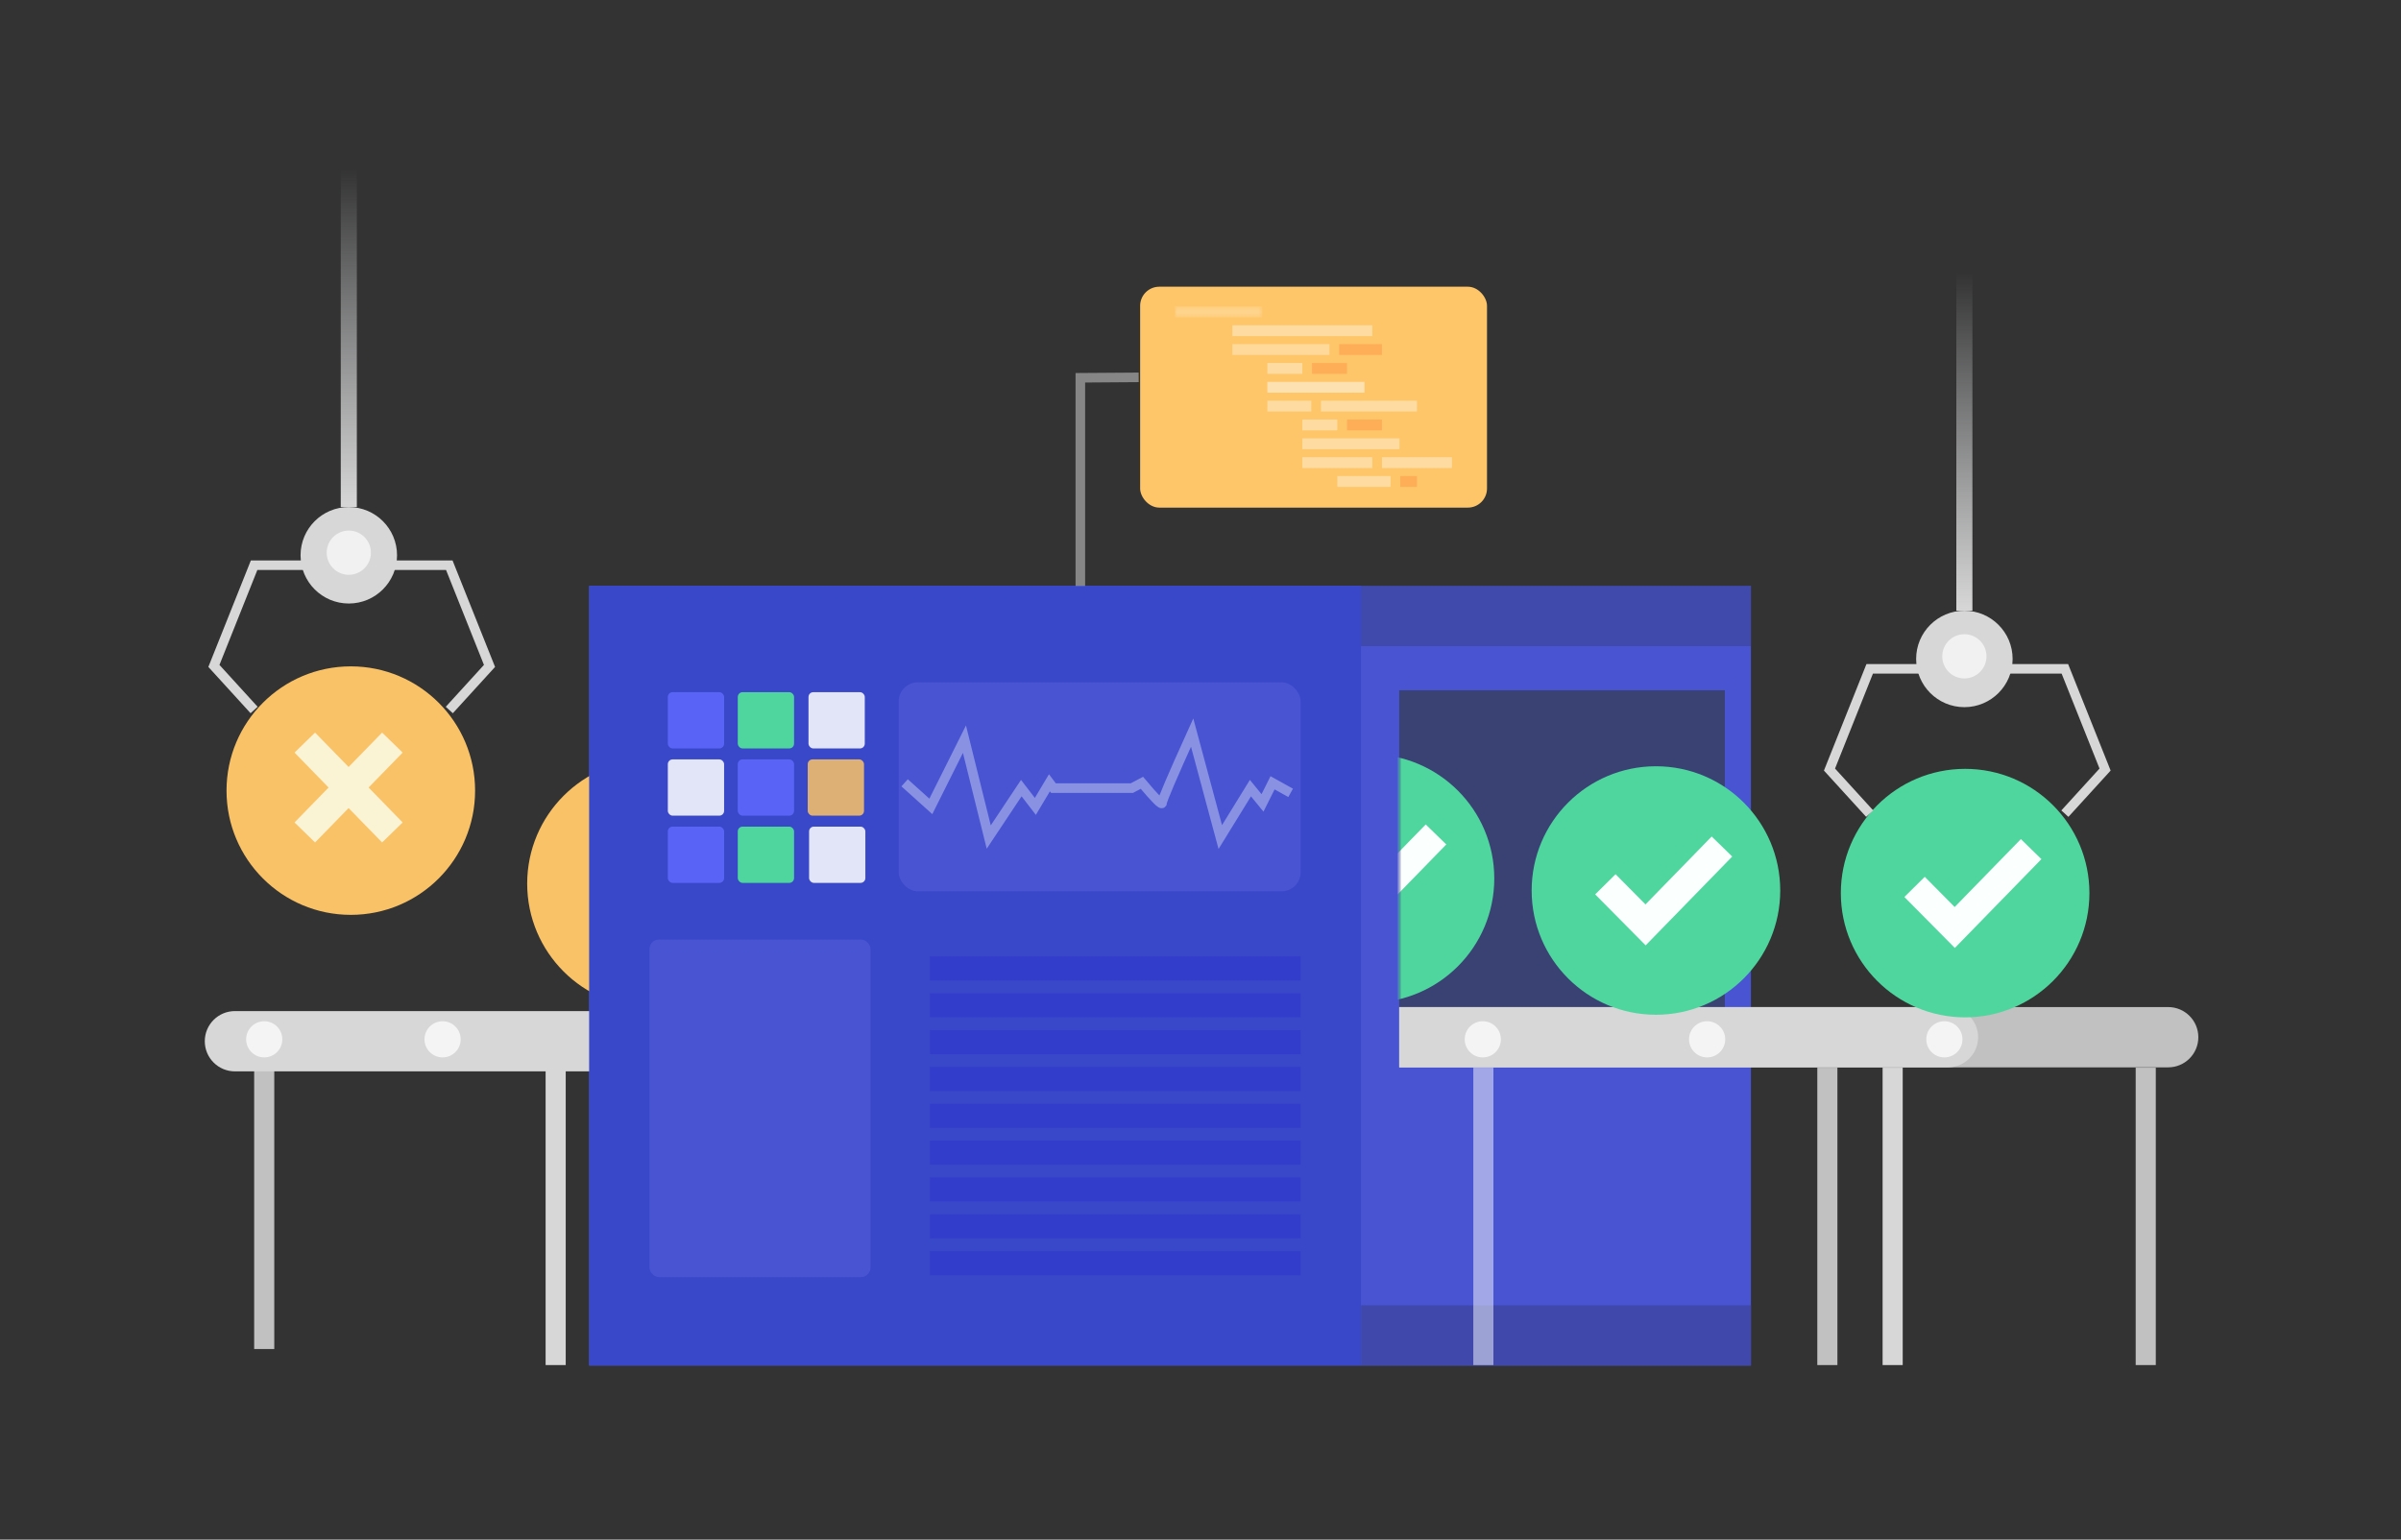
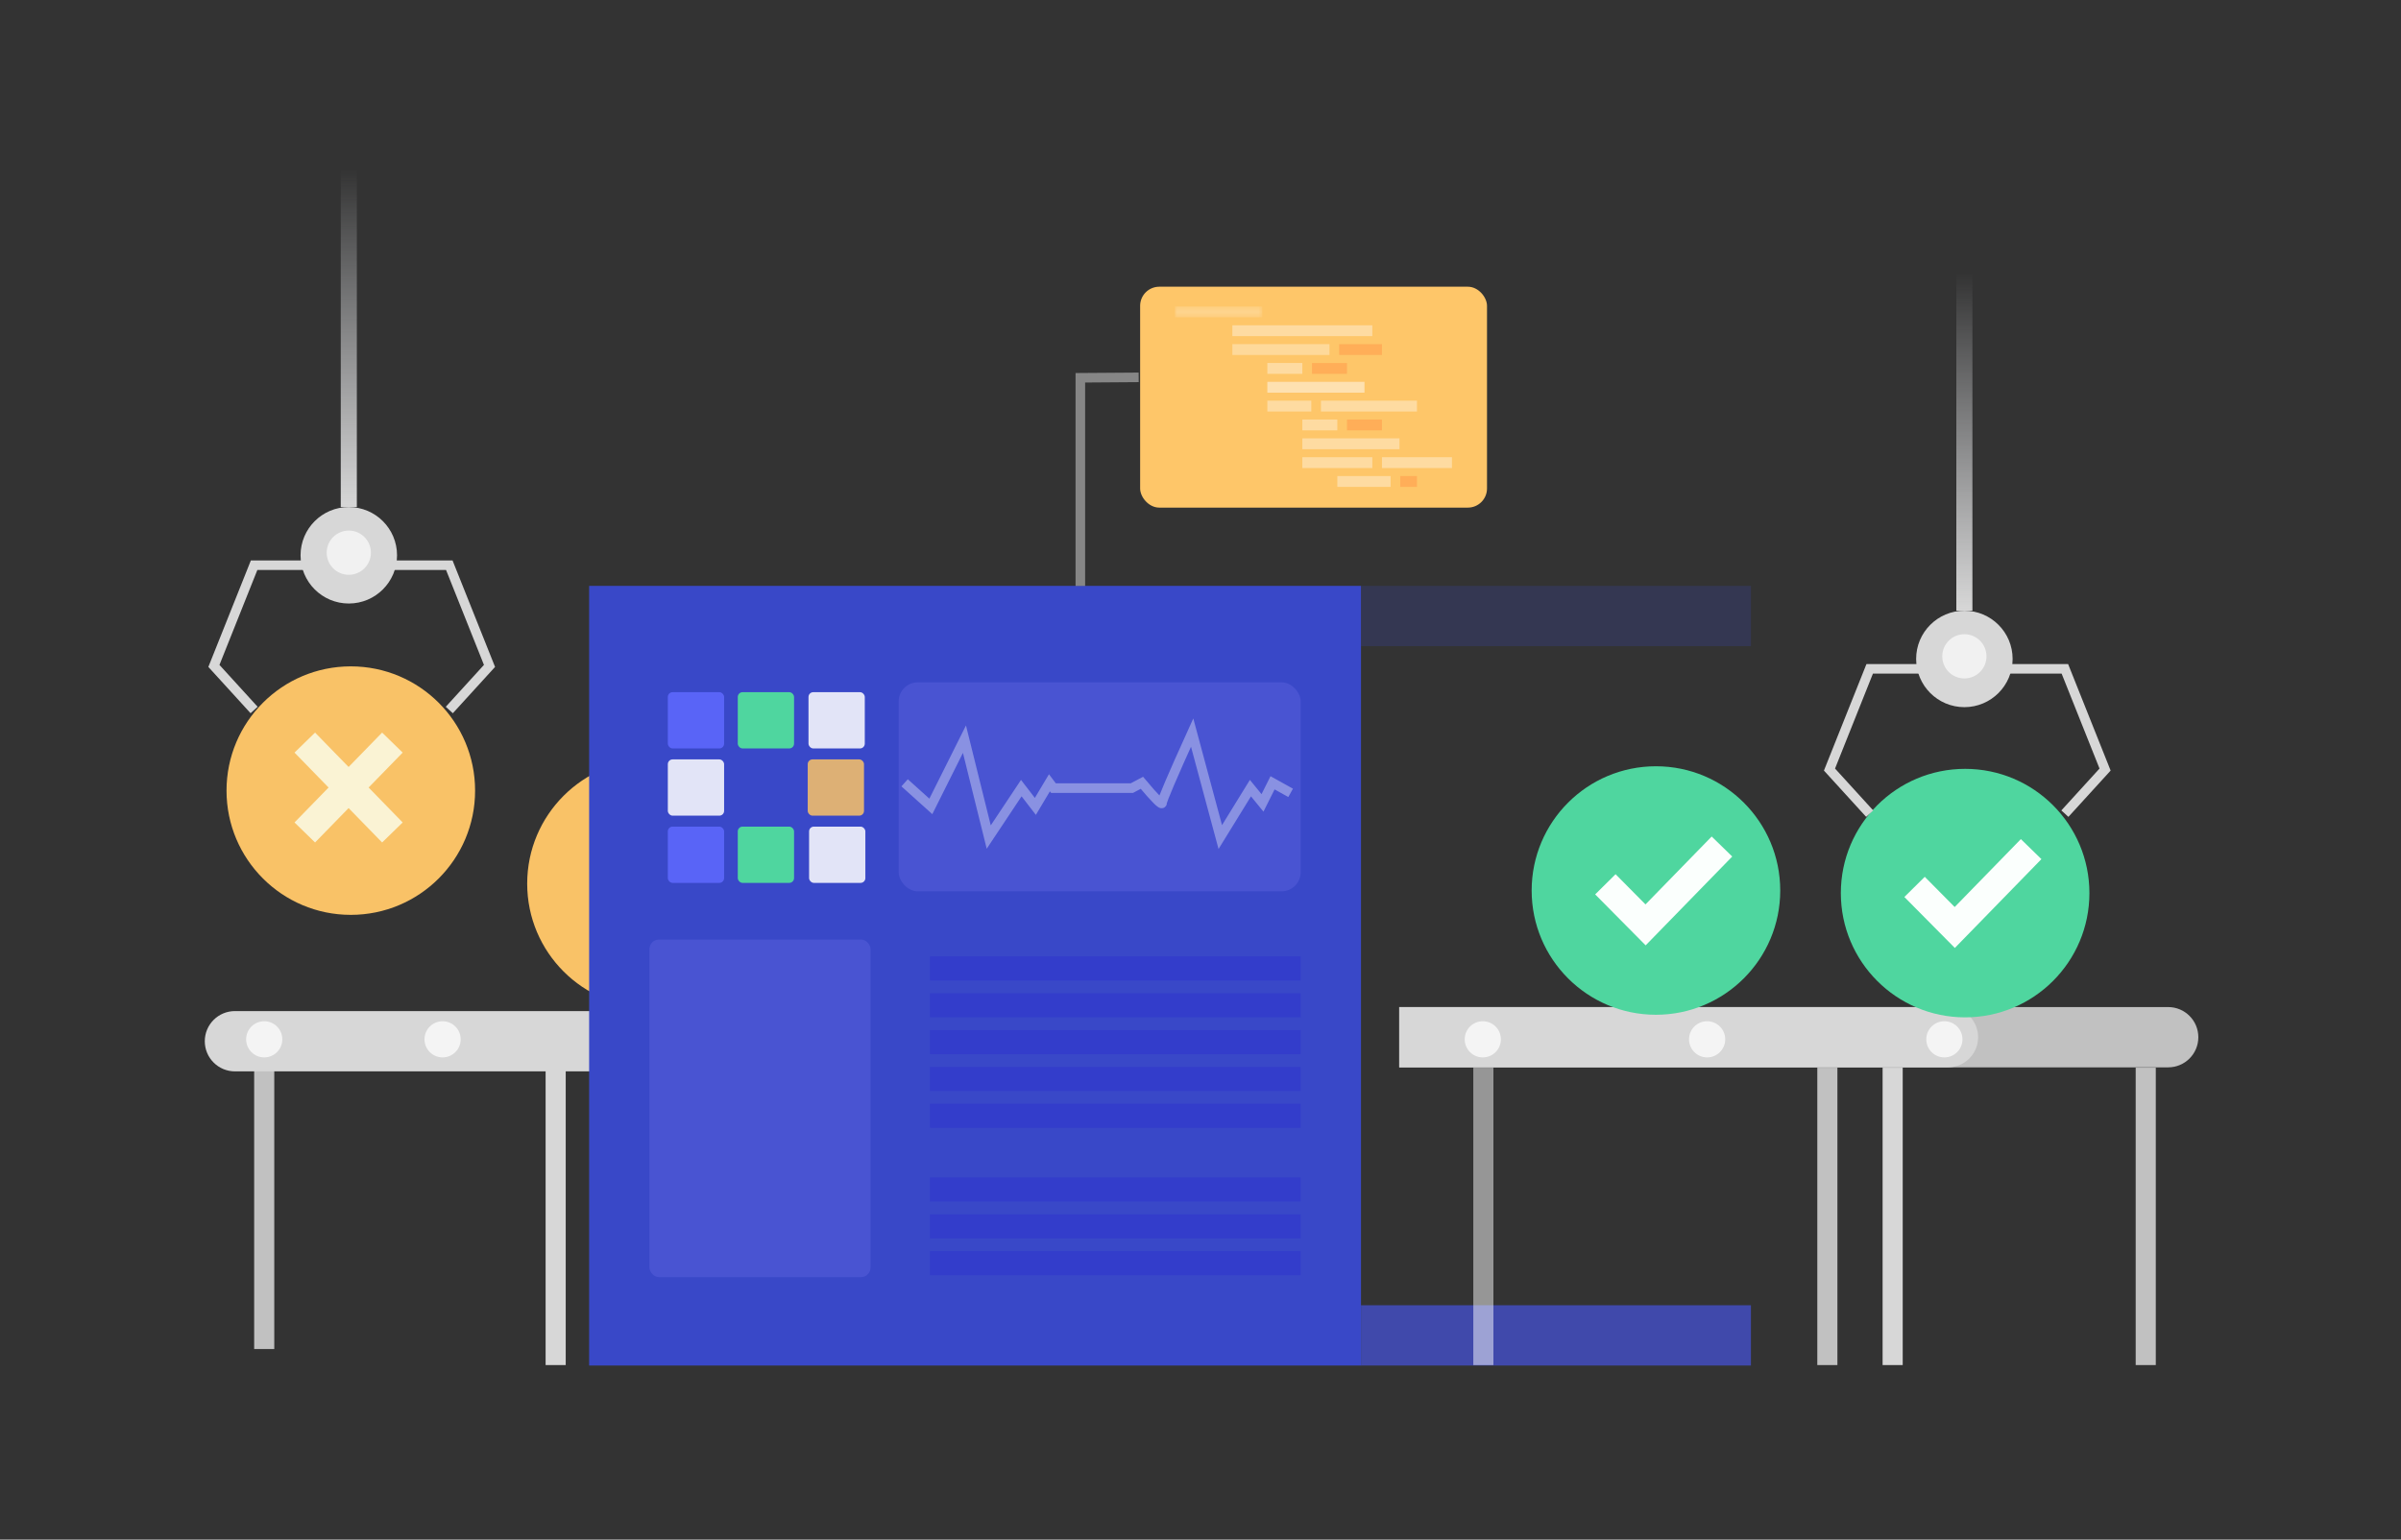
<svg xmlns="http://www.w3.org/2000/svg" xmlns:xlink="http://www.w3.org/1999/xlink" width="502px" height="322px" viewBox="0 0 502 322">
  <rect x="0" y="0" width="502" height="322" fill="#333333" stroke="none" />
  <title>定制@2x</title>
  <desc>Created with Sketch.</desc>
  <defs>
-     <rect id="path-1" x="0" y="0.82" width="68.082" height="66.421" />
    <linearGradient x1="50%" y1="0%" x2="50%" y2="100%" id="linearGradient-3">
      <stop stop-color="#E5E7EB" stop-opacity="0" offset="0%" />
      <stop stop-color="#D7D7D7" offset="100%" />
    </linearGradient>
    <rect id="path-4" x="0.305" y="0.131" width="72.523" height="46.199" rx="4" />
    <polygon id="path-6" points="0 0.336 18.277 0.336 18.277 2.603 0 2.603" />
  </defs>
  <g id="定制" stroke="none" stroke-width="1" fill="none" fill-rule="evenodd">
    <g id="Group-2-Copy" transform="translate(41, 35)">
      <g id="Group" transform="translate(0.553, 0.055)">
-         <rect id="Rectangle" fill="#4954D2" x="81.623" y="87.479" width="242.909" height="163.06" />
        <g id="Group-25" transform="translate(250.995, 108.492)">
          <g id="Group-29">
            <mask id="mask-2" fill="white">
              <use xlink:href="#path-1" />
            </mask>
            <use id="Mask" fill="#3A4273" xlink:href="#path-1" />
            <g mask="url(#mask-2)">
              <g transform="translate(-32.731, 13.448)">
                <circle id="Oval-Copy-62" stroke="none" fill="#4FD69F" fill-rule="evenodd" cx="26.621" cy="26.729" r="25.986" />
                <polyline id="Path-32-Copy-4" stroke="#FBFFFD" stroke-width="6" fill="none" points="16.048 25.431 24.454 33.918 40.423 17.528" />
              </g>
            </g>
          </g>
-           <path d="M0,67.076 L160.776,67.076 C164.258,67.076 167.08,69.898 167.08,73.38 L167.08,73.38 C167.08,76.862 164.258,79.684 160.776,79.684 L0,79.684 L0,67.076 Z" id="Rectangle" fill-opacity="0.695" fill="#FFFFFF" />
+           <path d="M0,67.076 L160.776,67.076 C164.258,67.076 167.08,69.898 167.08,73.38 L167.08,73.38 C167.08,76.862 164.258,79.684 160.776,79.684 L0,79.684 Z" id="Rectangle" fill-opacity="0.695" fill="#FFFFFF" />
          <rect id="Rectangle-Copy-56" fill-opacity="0.695" fill="#FFFFFF" x="87.414" y="79.752" width="4.203" height="62.198" />
          <rect id="Rectangle-Copy-57" fill="#D7D7D7" x="101.066" y="79.752" width="4.203" height="62.198" />
          <rect id="Rectangle-Copy-58" fill-opacity="0.695" fill="#FFFFFF" x="153.982" y="79.752" width="4.203" height="62.198" />
          <path d="M0,67.076 L114.73,67.076 C118.212,67.076 121.034,69.898 121.034,73.38 L121.034,73.38 C121.034,76.862 118.212,79.684 114.73,79.684 L0,79.684 L0,67.076 Z" id="Rectangle" fill="#D7D7D7" />
          <circle id="Oval" fill-opacity="0.734" fill="#FFFFFF" cx="17.474" cy="73.822" r="3.782" />
          <circle id="Oval-Copy-17" fill-opacity="0.734" fill="#FFFFFF" cx="64.378" cy="73.822" r="3.782" />
          <circle id="Oval-Copy-18" fill-opacity="0.734" fill="#FFFFFF" cx="113.979" cy="73.822" r="3.782" />
        </g>
        <g id="Group-25-Copy" transform="translate(61.297, 213.233) scale(-1, 1) translate(-61.297, -213.233) translate(0.297, 175.733)">
          <rect id="Rectangle-Copy-56" fill="#ECF0FF" x="31.918" y="12.511" width="4.203" height="62.198" />
          <rect id="Rectangle-Copy-57" fill="#D7D7D7" x="45.57" y="12.511" width="4.203" height="62.198" />
          <rect id="Rectangle-Copy-58" fill-opacity="0.695" fill="#FFFFFF" x="106.505" y="9.157" width="4.203" height="62.198" />
          <path d="M0,0.675 L114.73,0.675 C118.212,0.675 121.034,3.498 121.034,6.979 L121.034,6.979 C121.034,10.461 118.212,13.283 114.73,13.283 L0,13.283 L0,0.675 Z" id="Rectangle" fill="#D7D7D7" />
          <circle id="Oval" fill="#EAEBEE" cx="14.778" cy="6.979" r="3.782" />
          <circle id="Oval-Copy-17" fill-opacity="0.734" fill="#FFFFFF" cx="71.313" cy="6.581" r="3.782" />
          <circle id="Oval-Copy-19" fill="#EAEBEE" cx="34.02" cy="7.123" r="3.782" />
          <circle id="Oval-Copy-18" fill-opacity="0.734" fill="#FFFFFF" cx="108.606" cy="6.581" r="3.782" />
        </g>
        <circle id="Oval-Copy-65" fill="#F9C267" cx="94.657" cy="149.755" r="25.986" />
        <rect id="Rectangle" fill="#3948C8" x="81.623" y="87.479" width="161.379" height="163.06" />
        <rect id="Rectangle" fill="#333DCB" x="152.865" y="164.971" width="77.53" height="5.043" />
        <rect id="Rectangle" fill="#4954D2" x="94.231" y="161.445" width="46.228" height="70.603" rx="2" />
        <rect id="Rectangle-Copy-59" fill="#333DCB" x="152.865" y="172.676" width="77.53" height="5.043" />
        <rect id="Rectangle-Copy-60" fill="#333DCB" x="152.865" y="180.381" width="77.53" height="5.043" />
        <rect id="Rectangle-Copy-61" fill="#333DCB" x="152.865" y="188.086" width="77.53" height="5.043" />
        <rect id="Rectangle-Copy-62" fill="#333DCB" x="152.865" y="195.791" width="77.53" height="5.043" />
-         <rect id="Rectangle-Copy-63" fill="#333DCB" x="152.865" y="203.496" width="77.53" height="5.043" />
        <rect id="Rectangle-Copy-65" fill="#333DCB" x="152.865" y="211.201" width="77.53" height="5.043" />
        <rect id="Rectangle-Copy-64" fill="#333DCB" x="152.865" y="218.906" width="77.53" height="5.043" />
        <rect id="Rectangle-Copy-66" fill="#333DCB" x="152.865" y="226.611" width="77.53" height="5.043" />
        <rect id="Rectangle" fill="#4954D2" x="146.343" y="107.651" width="84.052" height="43.707" rx="4" />
        <rect id="Rectangle" fill="#5F69FF" opacity="0.855" x="98.076" y="109.71" width="11.767" height="11.767" rx="1" />
        <rect id="Rectangle-Copy-50" fill="#FFFFFF" opacity="0.855" x="98.076" y="123.769" width="11.767" height="11.767" rx="1" />
        <rect id="Rectangle-Copy-53" fill="#5F69FF" opacity="0.855" x="98.076" y="137.828" width="11.767" height="11.767" rx="1" />
        <rect id="Rectangle-Copy-48" fill="#4FD69F" x="112.701" y="109.71" width="11.767" height="11.767" rx="1" />
-         <rect id="Rectangle-Copy-51" fill="#5F69FF" opacity="0.855" x="112.701" y="123.769" width="11.767" height="11.767" rx="1" />
        <rect id="Rectangle-Copy-54" fill="#4FD69F" x="112.701" y="137.828" width="11.767" height="11.767" rx="1" />
        <rect id="Rectangle-Copy-49" fill="#FFFFFF" opacity="0.855" x="127.488" y="109.71" width="11.767" height="11.767" rx="1" />
        <rect id="Rectangle-Copy-52" fill="#F9C267" opacity="0.855" x="127.326" y="123.769" width="11.767" height="11.767" rx="1" />
        <rect id="Rectangle-Copy-55" fill="#FFFFFF" opacity="0.855" x="127.609" y="137.828" width="11.767" height="11.767" rx="1" />
        <rect id="Rectangle" x="81.623" y="87.479" width="161.379" height="12.608" />
        <rect id="Rectangle-Copy-46" x="81.623" y="237.932" width="161.379" height="12.608" />
        <rect id="Rectangle-Copy-45" fill-opacity="0.437" fill="#353C79" x="243.002" y="87.479" width="81.53" height="12.608" />
        <rect id="Rectangle-Copy-47" fill="#4049AB" x="243.002" y="237.932" width="81.53" height="12.608" />
        <rect id="Rectangle" fill-opacity="0.485" fill="#FFFFFF" x="266.487" y="188.244" width="4.203" height="62.198" />
        <path d="M147.585,128.664 L153.067,133.597 L160.095,119.538 L165.172,140.011 L171.978,129.775 L174.92,133.597 L177.862,128.664 L178.703,129.775 L195.093,129.775 L197.194,128.664 C200.01,132.026 201.419,133.427 201.419,132.867 C201.419,132.307 203.513,127.404 207.7,118.158 L213.584,140.011 L219.888,129.775 L222.409,132.867 L224.511,128.664 L228.293,130.766" id="Path-6" stroke-opacity="0.361" stroke="#FBFDFF" stroke-width="2" />
        <circle id="Oval-Copy-61" fill="#4FD69F" cx="304.671" cy="151.191" r="25.986" />
        <circle id="Oval-Copy-63" fill="#4FD69F" cx="369.315" cy="151.733" r="25.986" />
        <circle id="Oval-Copy-64" fill="#F9C267" cx="31.794" cy="130.297" r="25.986" />
        <polyline id="Path-32-Copy-3" stroke="#FBFFFD" stroke-width="6" points="294.098 149.893 302.503 158.38 318.473 141.99" />
        <polyline id="Path-32-Copy-5" stroke="#FBFFFD" stroke-width="6" points="358.743 150.436 367.148 158.923 383.117 142.533" />
        <path d="M22.173,139.052 L40.489,120.253" id="Path-32-Copy-6" stroke="#FAF3D4" stroke-width="6" />
        <path d="M22.173,139.052 L40.489,120.253" id="Path-32-Copy-6" stroke="#FAF3D4" stroke-width="6" transform="translate(31.331, 129.653) scale(-1, 1) translate(-31.331, -129.653) " />
        <g id="Group-28-Copy-2" transform="translate(2.376, 0.39)">
          <polyline id="Path-33" stroke="#D7D7D7" stroke-width="2" points="50.011 113.049 58.416 103.829 50.011 82.766 37.899 82.766" />
          <polyline id="Path-33" stroke="#D7D7D7" stroke-width="2" transform="translate(11.237, 97.908) scale(-1, 1) translate(-11.237, -97.908) " points="13.274 113.049 21.679 103.829 13.274 82.766 0.795 82.766" />
          <circle id="Oval" fill="#D7D7D7" cx="28.998" cy="80.69" r="10.086" />
          <circle id="Oval" fill-opacity="0.655" fill="#FFFFFF" cx="28.998" cy="80.146" r="4.623" />
          <rect id="Rectangle" fill="url(#linearGradient-3)" x="27.317" y="0" width="3.362" height="70.603" />
        </g>
        <g id="Group-28-Copy-3" transform="translate(340.16, 22.066)">
          <polyline id="Path-33" stroke="#D7D7D7" stroke-width="2" points="50.011 113.049 58.416 103.829 50.011 82.766 37.899 82.766" />
          <polyline id="Path-33" stroke="#D7D7D7" stroke-width="2" transform="translate(11.237, 97.908) scale(-1, 1) translate(-11.237, -97.908) " points="13.274 113.049 21.679 103.829 13.274 82.766 0.795 82.766" />
          <circle id="Oval" fill="#D7D7D7" cx="28.998" cy="80.69" r="10.086" />
          <circle id="Oval" fill-opacity="0.655" fill="#FFFFFF" cx="28.998" cy="80.146" r="4.623" />
          <rect id="Rectangle" fill="url(#linearGradient-3)" x="27.317" y="0" width="3.362" height="70.603" />
        </g>
      </g>
      <polyline id="Path-22" stroke="#D7D7D7" stroke-width="2" opacity="0.508" transform="translate(190.975, 65.735) scale(-1, -1) translate(-190.975, -65.735) " points="184.877 87.548 197.074 87.461 197.074 55.827 197.074 43.922" />
      <g id="Group-38" transform="translate(197.074, 24.834)">
        <mask id="mask-5" fill="white">
          <use xlink:href="#path-4" />
        </mask>
        <use id="Mask" fill="#FEC669" xlink:href="#path-4" />
        <g opacity="0.64" mask="url(#mask-5)">
          <g transform="translate(7.566, 3.731)">
            <g id="Group-3" stroke-width="1" fill="none" transform="translate(0, 0.192)">
              <mask id="mask-7" fill="white">
                <use xlink:href="#path-6" />
              </mask>
              <g id="Clip-2" />
              <polygon id="Fill-1" fill="#FFFFFF" opacity="0.622" mask="url(#mask-7)" points="-0.001 2.603 18.277 2.603 18.277 0.336 -0.001 0.336" />
            </g>
            <polygon id="Fill-4" fill="#FFFFFF" opacity="0.587" points="12.02 6.736 41.284 6.736 41.284 4.47 12.02 4.47" />
            <polygon id="Fill-6" fill-opacity="0.514" fill="#FFFFFF" points="12.02 10.676 32.33 10.676 32.33 8.41 12.02 8.41" />
            <polygon id="Fill-12" fill="#FFA14F" points="28.672 14.618 35.988 14.618 35.988 12.352 28.672 12.352" />
            <polygon id="Fill-14" fill-opacity="0.739" fill="#FFFFFF" points="19.336 18.559 39.646 18.559 39.646 16.293 19.336 16.293" />
            <polygon id="Fill-16" fill-opacity="0.584" fill="#FFFFFF" points="19.337 22.5 28.524 22.5 28.524 20.234 19.337 20.234" />
            <polygon id="Fill-20" fill-opacity="0.584" fill="#FFFFFF" points="26.652 26.442 33.968 26.442 33.968 24.176 26.652 24.176" />
            <polygon id="Fill-24" fill-opacity="0.584" fill="#FFFFFF" points="26.652 30.383 46.962 30.383 46.962 28.117 26.652 28.117" />
            <polygon id="Fill-26" fill-opacity="0.584" fill="#FFFFFF" points="26.652 34.324 41.284 34.324 41.284 32.058 26.652 32.058" />
            <polygon id="Fill-28" fill-opacity="0.584" fill="#FFFFFF" points="43.304 34.324 57.935 34.324 57.935 32.058 43.304 32.058" />
            <polygon id="Fill-30" fill-opacity="0.584" fill="#FFFFFF" points="33.968 38.265 45.102 38.265 45.102 35.999 33.968 35.999" />
            <polygon id="Fill-8" fill="#FFA14F" points="34.35 10.676 43.304 10.676 43.304 8.41 34.35 8.41" />
            <polygon id="Fill-10" fill-opacity="0.584" fill="#FFFFFF" points="19.337 14.618 26.652 14.618 26.652 12.352 19.337 12.352" />
            <polygon id="Fill-18" fill-opacity="0.584" fill="#FFFFFF" points="30.544 22.5 50.619 22.5 50.619 20.234 30.544 20.234" />
            <polygon id="Fill-22" fill="#FFA14F" points="35.988 26.442 43.304 26.442 43.304 24.176 35.988 24.176" />
            <polygon id="Fill-32" fill="#FFA14F" points="47.122 38.265 50.619 38.265 50.619 35.999 47.122 35.999" />
          </g>
        </g>
      </g>
    </g>
  </g>
</svg>